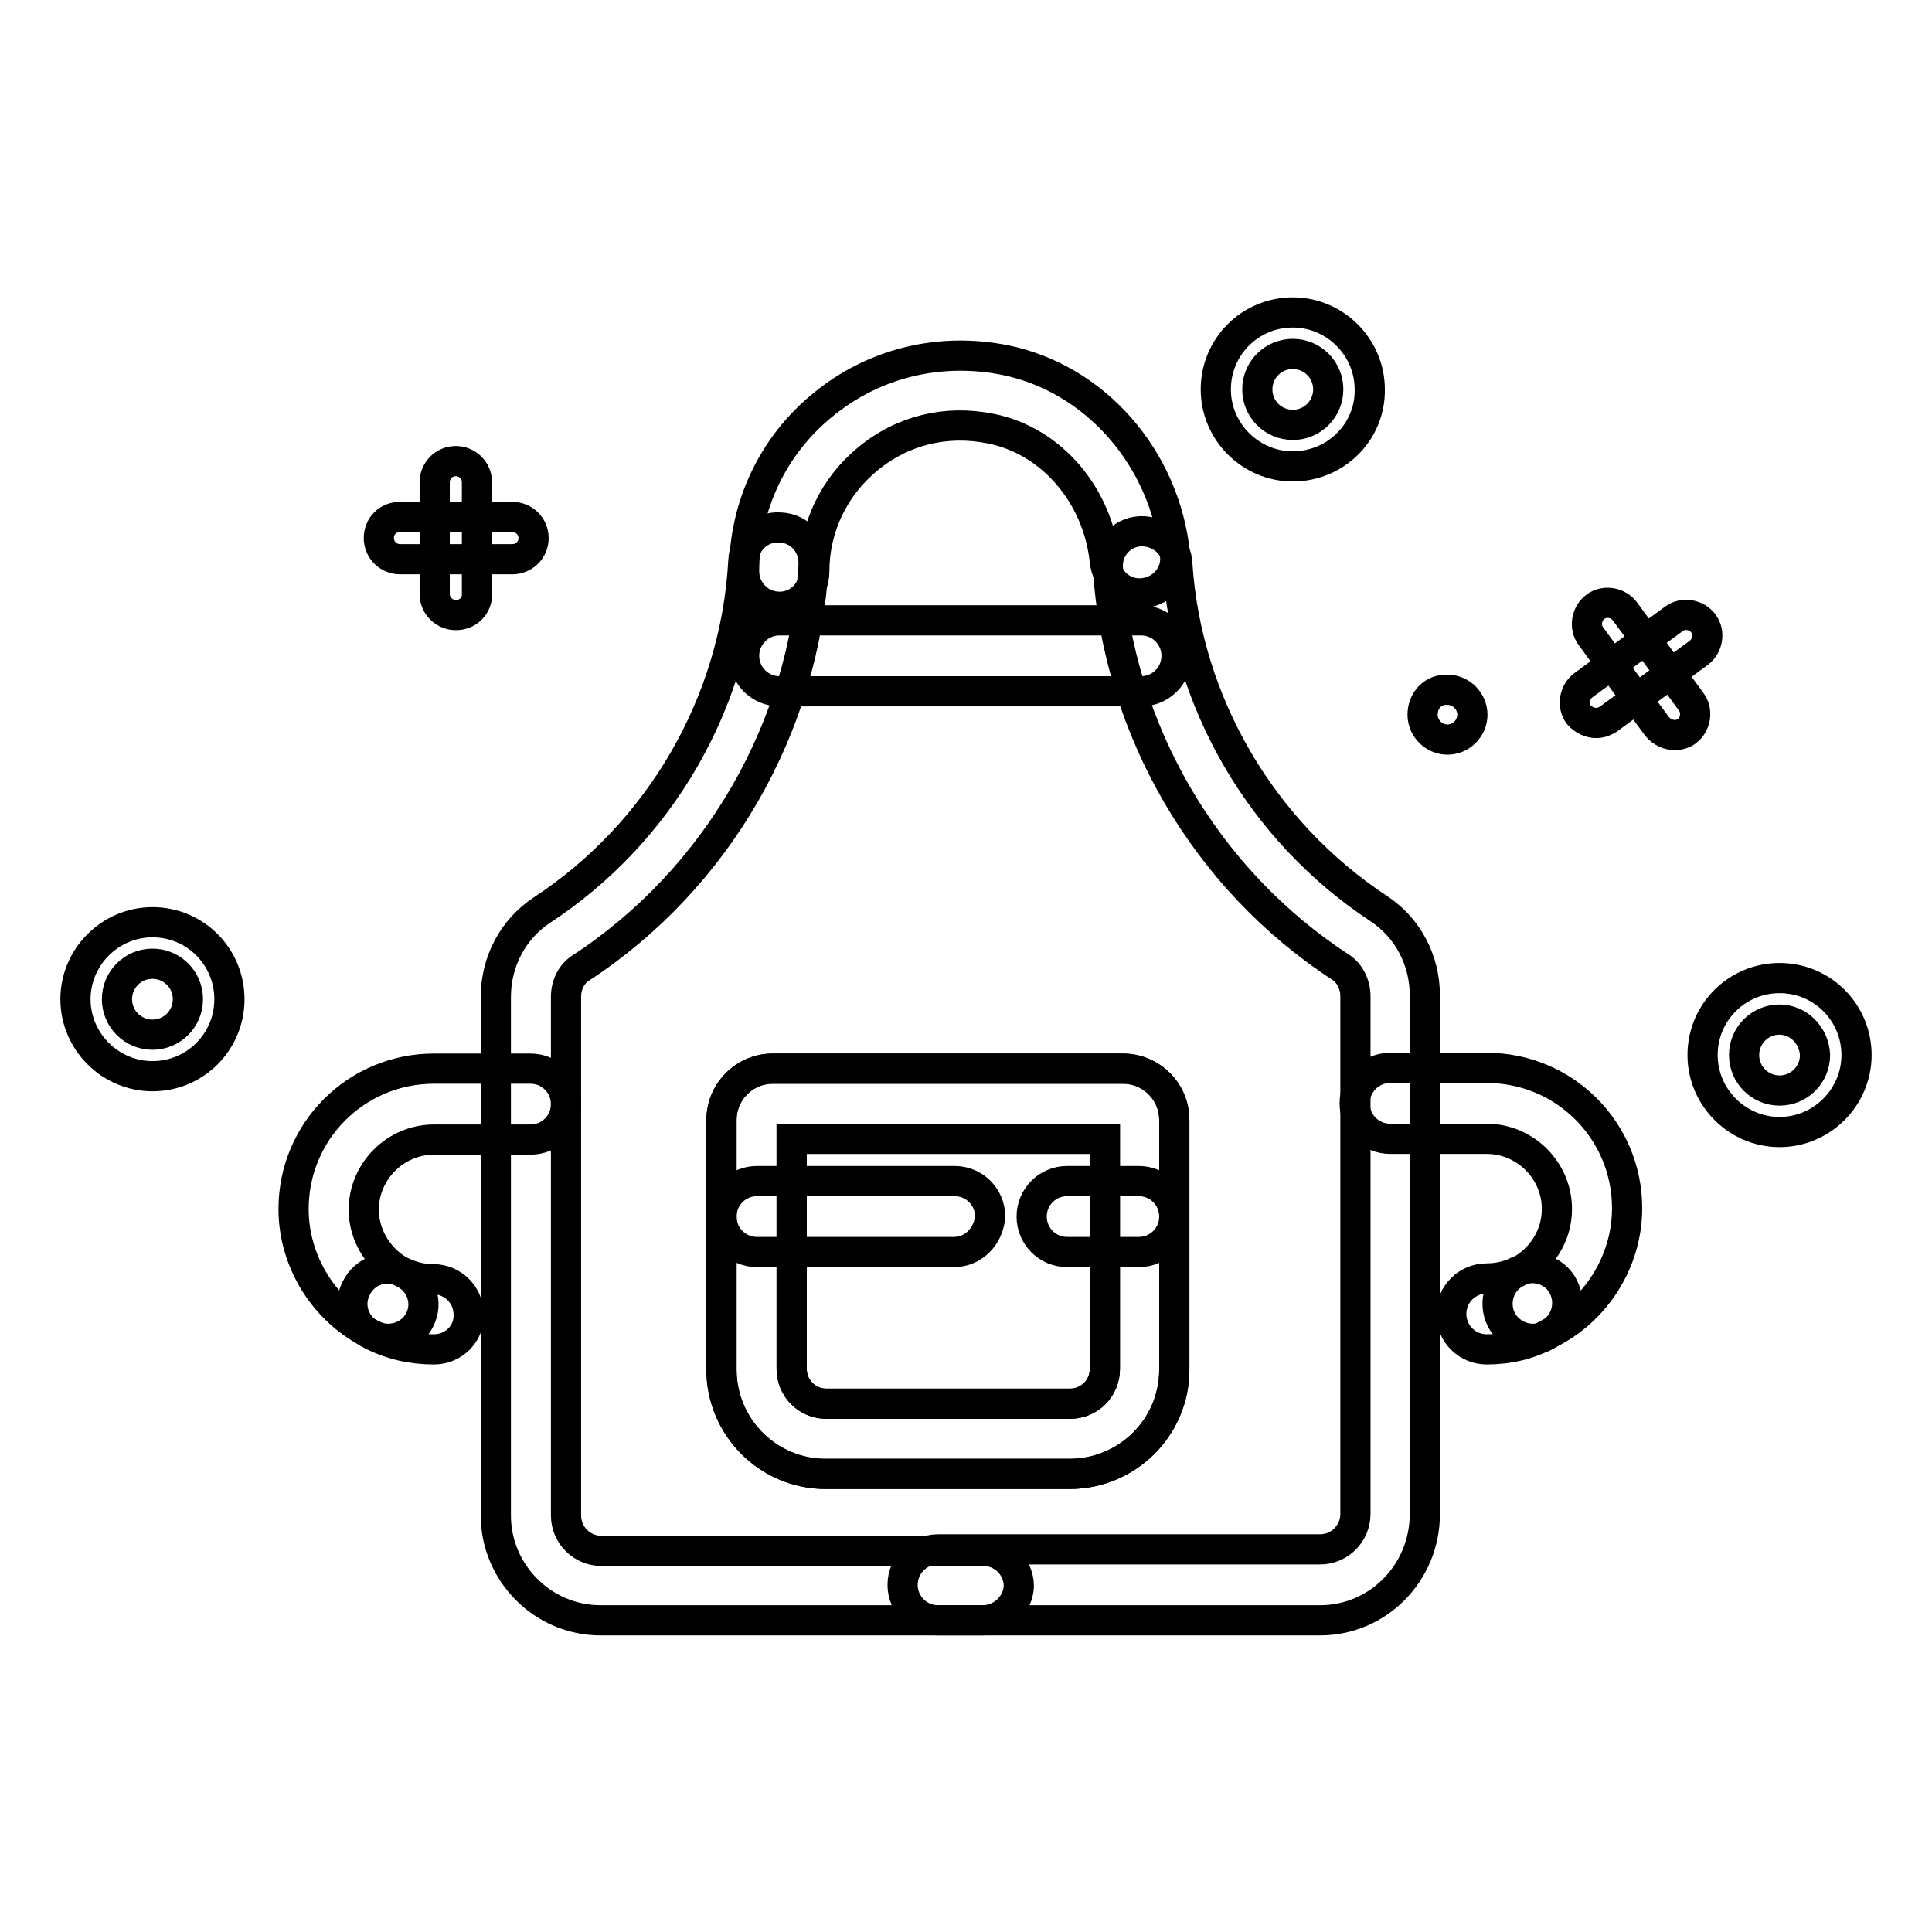
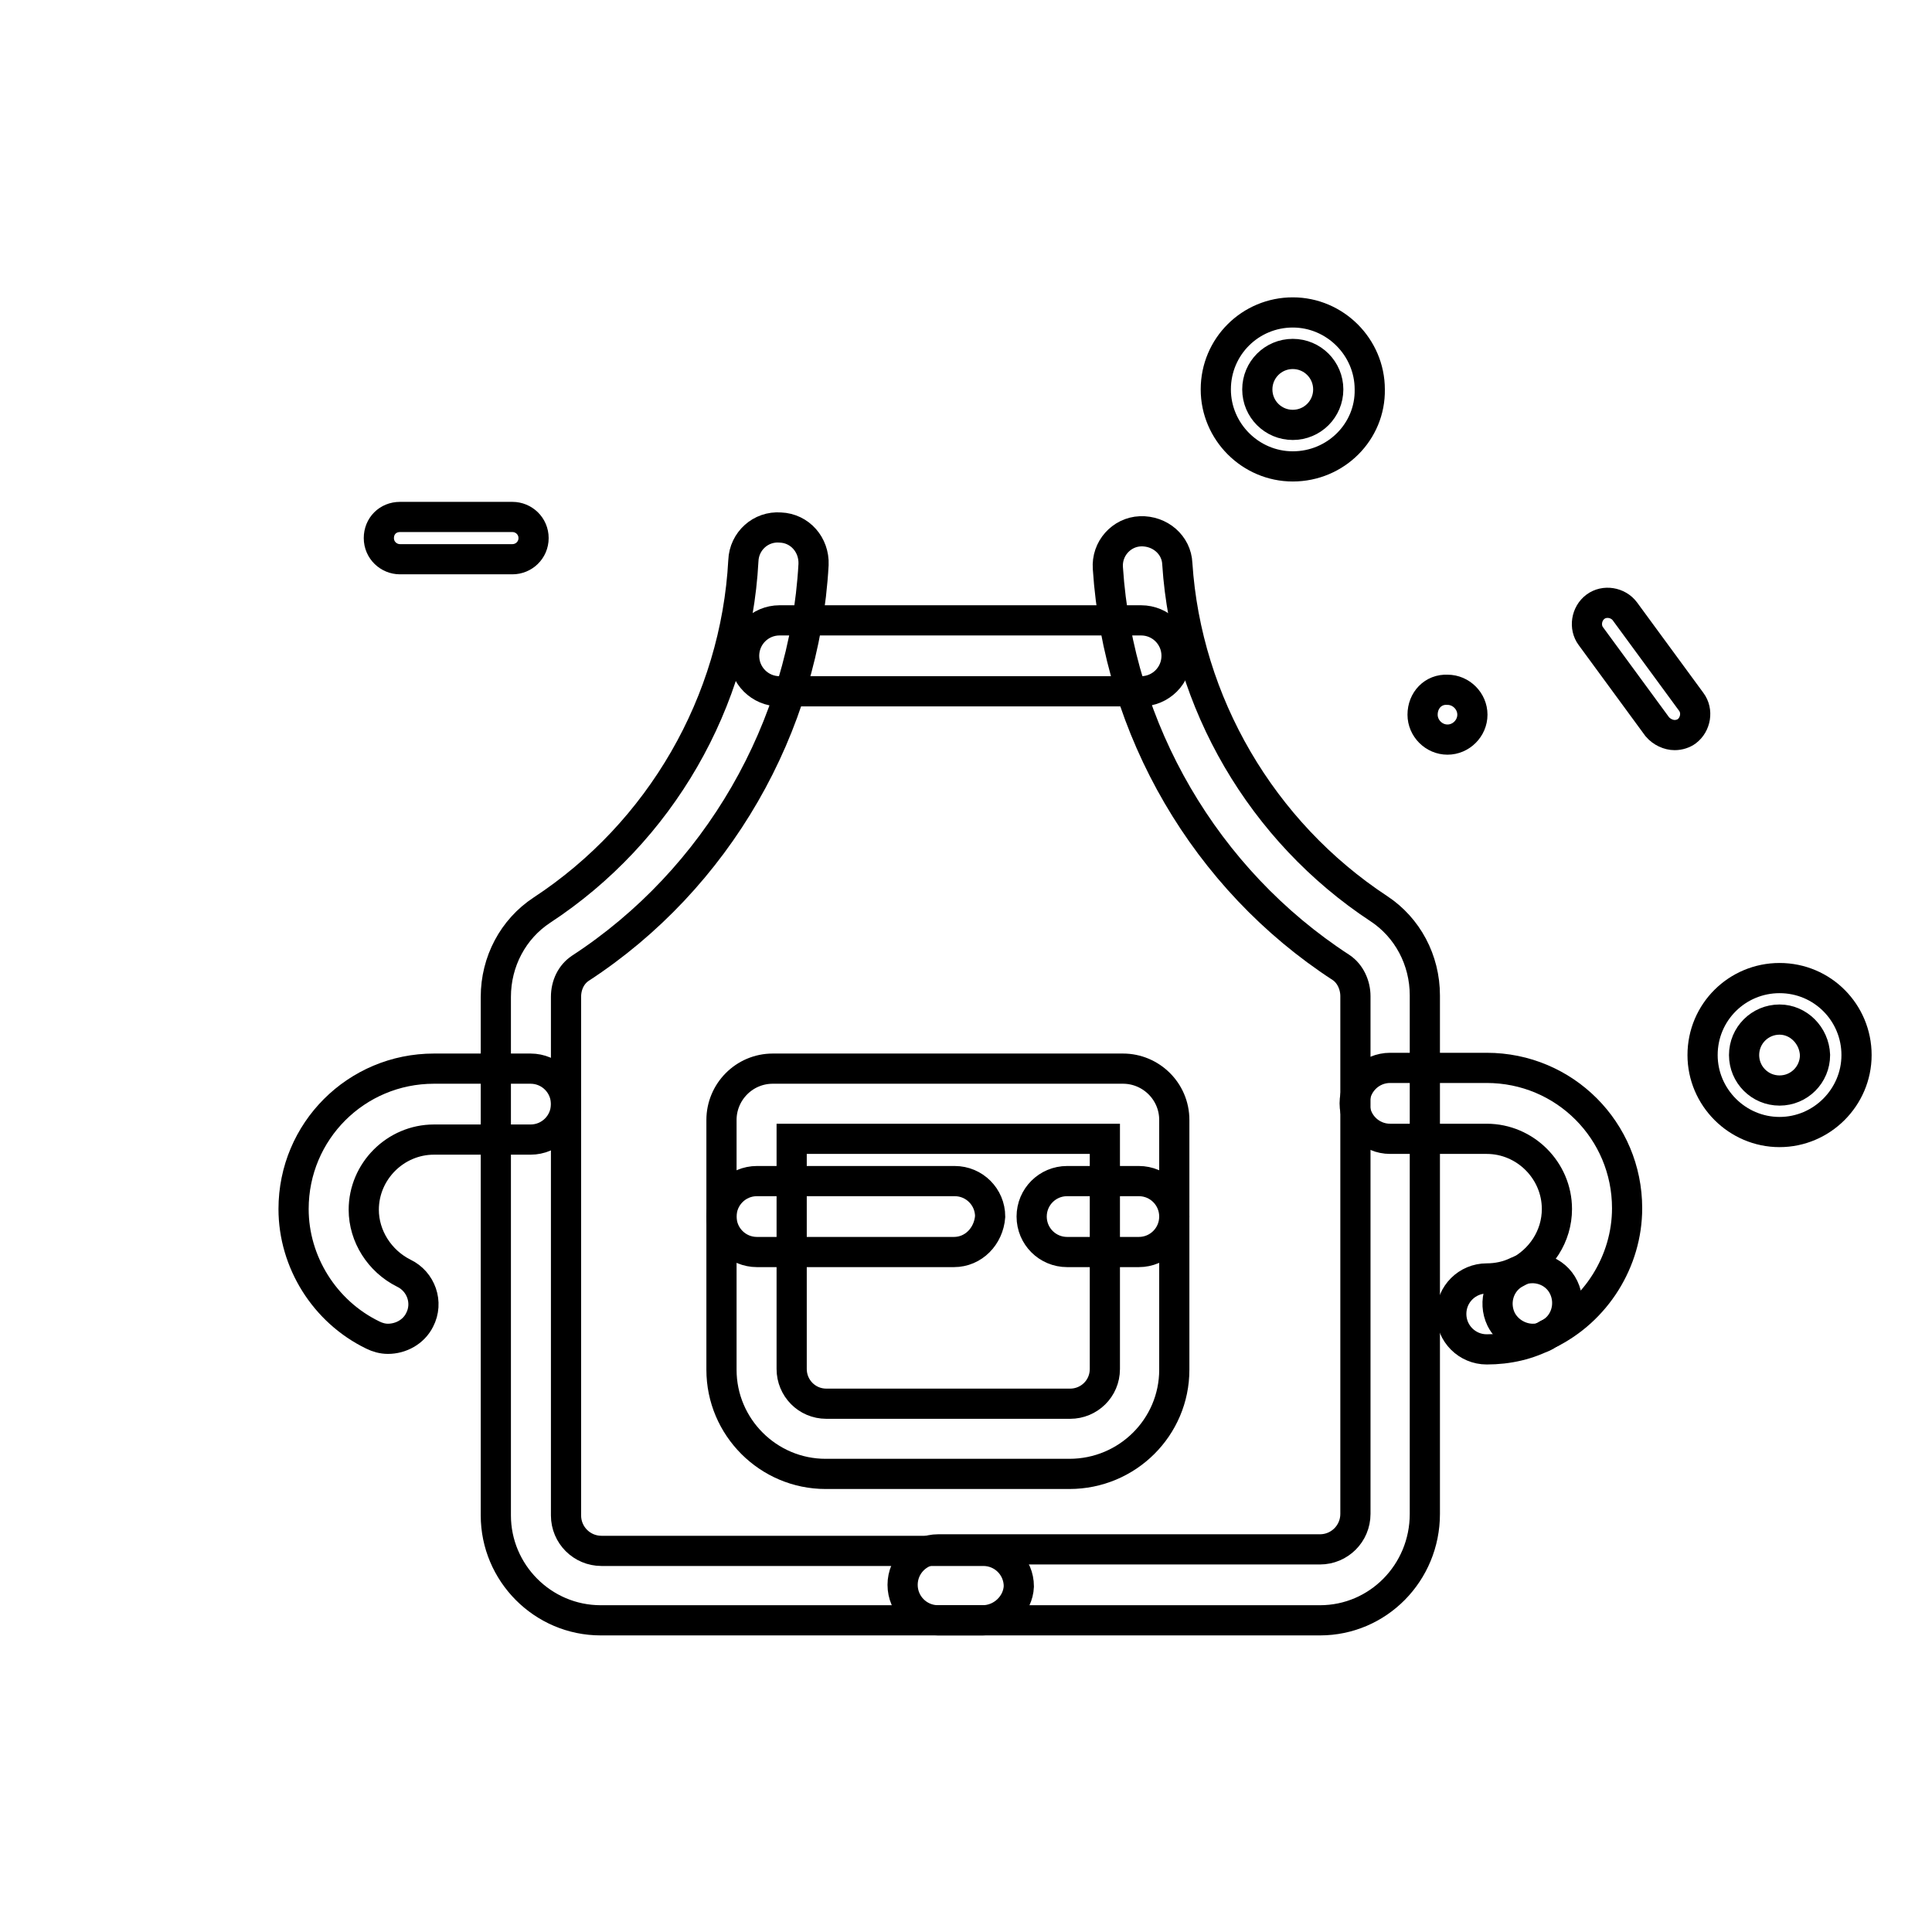
<svg xmlns="http://www.w3.org/2000/svg" version="1.1" x="0px" y="0px" viewBox="0 0 256 256" enable-background="new 0 0 256 256" xml:space="preserve">
  <g>
-     <path stroke-width="4" fill-opacity="0" stroke="#000000" d="M211.5,95.8c-0.8,0-1.7-0.4-2.3-1.1c-0.9-1.2-0.6-3,0.6-3.9l12-8.8c1.2-0.9,3-0.6,3.9,0.6 c0.9,1.2,0.6,3-0.6,3.9l-12,8.8C212.6,95.6,212.1,95.8,211.5,95.8z" />
    <path stroke-width="4" fill-opacity="0" stroke="#000000" d="M221.9,97.4c-0.8,0-1.7-0.4-2.3-1.1l-8.8-12c-0.9-1.2-0.6-3,0.6-3.9c1.2-0.9,3-0.6,3.9,0.6l8.8,12 c0.9,1.2,0.6,3-0.6,3.9C223.1,97.2,222.5,97.4,221.9,97.4z M171.3,61.8c-5.6,0-10.2-4.6-10.2-10.2c0-5.7,4.6-10.2,10.2-10.2 s10.2,4.6,10.2,10.2C181.6,57.2,177,61.8,171.3,61.8z M171.3,46.9c-2.6,0-4.7,2.1-4.7,4.7s2.1,4.7,4.7,4.7s4.7-2.1,4.7-4.7 S173.9,46.9,171.3,46.9z M235.8,150c-5.6,0-10.2-4.6-10.2-10.2c0-5.7,4.6-10.2,10.2-10.2c5.7,0,10.2,4.6,10.2,10.2 C246,145.4,241.4,150,235.8,150z M235.8,135.1c-2.6,0-4.7,2.1-4.7,4.7c0,2.6,2.1,4.7,4.7,4.7c2.6,0,4.7-2.1,4.7-4.7 C240.4,137.2,238.3,135.1,235.8,135.1z M67.9,74.1H53c-1.5,0-2.8-1.2-2.8-2.8s1.2-2.8,2.8-2.8h14.9c1.5,0,2.8,1.2,2.8,2.8 C70.7,72.9,69.4,74.1,67.9,74.1z" />
-     <path stroke-width="4" fill-opacity="0" stroke="#000000" d="M60.4,81.5c-1.5,0-2.8-1.2-2.8-2.8V63.9c0-1.5,1.2-2.8,2.8-2.8c1.5,0,2.8,1.2,2.8,2.8v14.9 C63.2,80.3,62,81.5,60.4,81.5z M20.2,142.6c-5.6,0-10.2-4.6-10.2-10.2s4.6-10.2,10.2-10.2c5.7,0,10.2,4.6,10.2,10.2 S25.9,142.6,20.2,142.6z M20.2,127.7c-2.6,0-4.7,2.1-4.7,4.7c0,2.6,2.1,4.7,4.7,4.7c2.6,0,4.7-2.1,4.7-4.7 C24.9,129.8,22.8,127.7,20.2,127.7z" />
    <path stroke-width="4" fill-opacity="0" stroke="#000000" d="M188.5,94.7c0,1.8,1.5,3.3,3.3,3.3c1.8,0,3.3-1.5,3.3-3.3c0-1.8-1.5-3.3-3.3-3.3 C189.9,91.3,188.5,92.8,188.5,94.7z" />
-     <path stroke-width="4" fill-opacity="0" stroke="#000000" d="M103.3,80.4c-2.6,0-4.7-2.1-4.7-4.7c0-8.6,3.8-16.7,10.5-22.1c6.7-5.5,15.4-7.6,24-5.9 c12,2.4,21.3,13,22.6,25.8c0.3,2.6-1.6,4.8-4.2,5.1c-2.6,0.3-4.8-1.6-5.1-4.2c-0.9-8.8-7.1-16-15.1-17.6c-5.9-1.2-11.7,0.2-16.3,4 c-4.5,3.7-7.1,9.1-7.1,14.9C107.9,78.3,105.9,80.4,103.3,80.4L103.3,80.4z" />
    <path stroke-width="4" fill-opacity="0" stroke="#000000" d="M130.2,214.7H79.6c-7.7,0-13.9-6.3-13.9-13.9v-68.7c0-4.7,2.3-9,6.1-11.5c15.7-10.3,25.7-27.6,26.7-46.3 c0.1-2.6,2.3-4.6,4.9-4.4c2.6,0.1,4.5,2.3,4.4,4.9c-1.2,21.6-12.8,41.7-30.9,53.5c-1.2,0.8-1.9,2.2-1.9,3.8v68.7 c0,2.6,2.1,4.7,4.7,4.7h50.6c2.6,0,4.7,2.1,4.7,4.7C134.9,212.6,132.8,214.7,130.2,214.7L130.2,214.7z" />
    <path stroke-width="4" fill-opacity="0" stroke="#000000" d="M174.9,214.7h-50.6c-2.6,0-4.7-2.1-4.7-4.7c0-2.6,2.1-4.7,4.7-4.7h50.6c2.6,0,4.7-2.1,4.7-4.7V132 c0-1.5-0.7-3-1.9-3.8c-18-11.7-29.5-31.5-30.9-52.9c-0.2-2.6,1.8-4.8,4.3-4.9c2.6-0.1,4.8,1.8,4.9,4.3 c1.2,18.4,11.2,35.5,26.7,45.7c3.8,2.5,6.1,6.8,6.1,11.5v68.7C188.8,208.4,182.6,214.7,174.9,214.7L174.9,214.7z" />
    <path stroke-width="4" fill-opacity="0" stroke="#000000" d="M141.7,195.3h-32.3c-7.6,0-13.8-6.2-13.8-13.8v-33.1c0-3.7,3-6.8,6.8-6.8h46.4c3.7,0,6.8,3,6.8,6.8v33.1 C155.6,189.1,149.4,195.3,141.7,195.3L141.7,195.3z M104.9,150.9v30.5c0,2.5,2,4.6,4.6,4.6h32.3c2.5,0,4.6-2,4.6-4.6v-30.5H104.9z" />
-     <path stroke-width="4" fill-opacity="0" stroke="#000000" d="M141.7,195.3h-32.3c-7.6,0-13.8-6.2-13.8-13.8v-33.1c0-3.7,3-6.8,6.8-6.8h46.4c3.7,0,6.8,3,6.8,6.8v33.1 C155.6,189.1,149.4,195.3,141.7,195.3L141.7,195.3z M104.9,150.9v30.5c0,2.5,2,4.6,4.6,4.6h32.3c2.5,0,4.6-2,4.6-4.6v-30.5H104.9z" />
    <path stroke-width="4" fill-opacity="0" stroke="#000000" d="M126.4,165.9h-26.1c-2.6,0-4.7-2.1-4.7-4.7c0-2.6,2.1-4.7,4.7-4.7h26.2c2.6,0,4.7,2.1,4.7,4.7 C131,163.8,129,165.9,126.4,165.9L126.4,165.9z M151.2,91.6h-47.9c-2.6,0-4.7-2.1-4.7-4.7c0-2.6,2.1-4.7,4.7-4.7h47.9 c2.6,0,4.7,2.1,4.7,4.7C155.9,89.5,153.8,91.6,151.2,91.6z M150.9,165.9h-9.5c-2.6,0-4.7-2.1-4.7-4.7c0-2.6,2.1-4.7,4.7-4.7h9.5 c2.6,0,4.7,2.1,4.7,4.7C155.6,163.8,153.5,165.9,150.9,165.9z M51.4,177.4c-0.7,0-1.4-0.2-2-0.5c-6.4-3.1-10.5-9.7-10.5-16.7 c0-10.3,8.3-18.6,18.6-18.6h12.8c2.6,0,4.7,2.1,4.7,4.7c0,2.6-2.1,4.7-4.7,4.7H57.5c-5.1,0-9.3,4.2-9.3,9.3c0,3.5,2.1,6.8,5.3,8.4 c2.3,1.1,3.3,3.9,2.1,6.2C54.8,176.5,53.1,177.4,51.4,177.4z" />
-     <path stroke-width="4" fill-opacity="0" stroke="#000000" d="M57.5,178.8c-2.9,0-5.6-0.6-8.2-1.9c-2.3-1.1-3.3-3.9-2.1-6.2c1.1-2.3,3.9-3.3,6.2-2.1 c1.3,0.6,2.6,0.9,4,0.9c2.6,0,4.7,2.1,4.7,4.7C62.2,176.7,60.1,178.8,57.5,178.8z" />
    <path stroke-width="4" fill-opacity="0" stroke="#000000" d="M203.1,177.4c-1.7,0-3.4-1-4.2-2.6c-1.1-2.3-0.2-5.1,2.1-6.2c3.2-1.6,5.3-4.8,5.3-8.4 c0-5.1-4.2-9.3-9.3-9.3h-12.8c-2.6,0-4.7-2.1-4.7-4.7s2.1-4.7,4.7-4.7H197c10.3,0,18.6,8.3,18.6,18.6c0,7-4.1,13.6-10.5,16.7 C204.4,177.3,203.8,177.4,203.1,177.4z" />
    <path stroke-width="4" fill-opacity="0" stroke="#000000" d="M197,178.8c-2.6,0-4.7-2.1-4.7-4.7c0-2.6,2.1-4.7,4.7-4.7c1.4,0,2.8-0.3,4-0.9c2.3-1.1,5.1-0.2,6.2,2.1 c1.1,2.3,0.2,5.1-2.1,6.2C202.6,178.2,199.8,178.8,197,178.8z" />
  </g>
</svg>